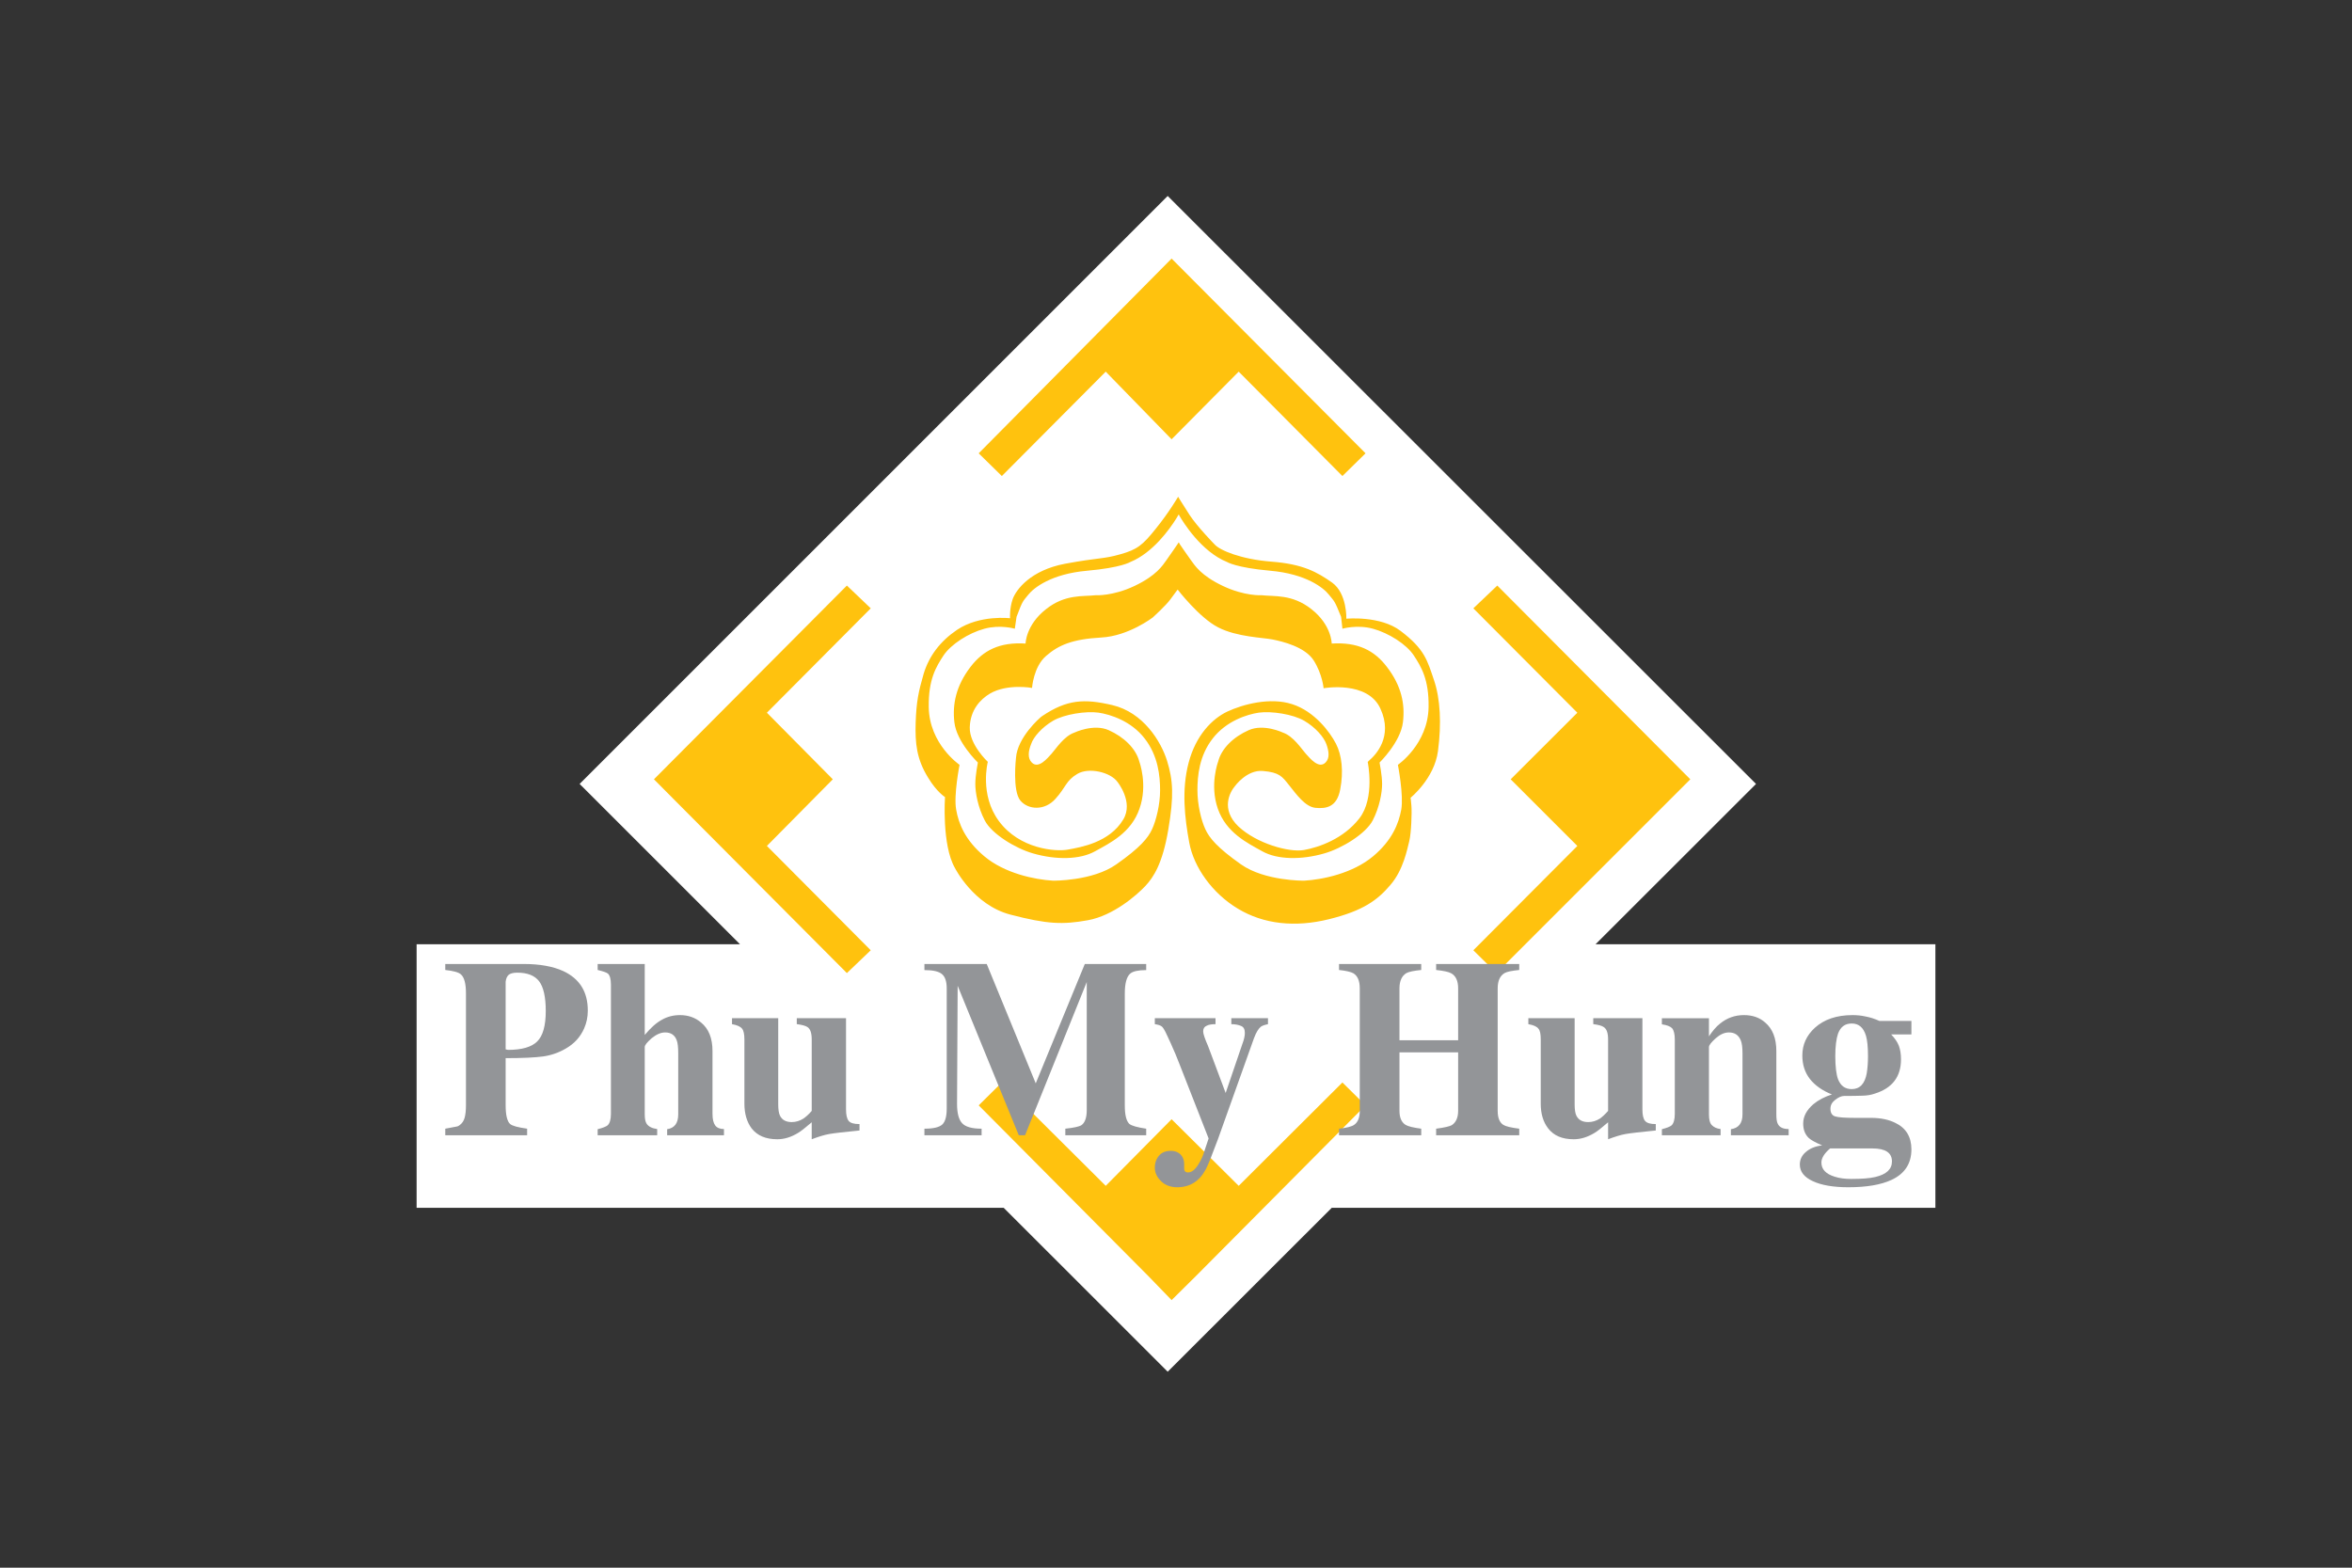
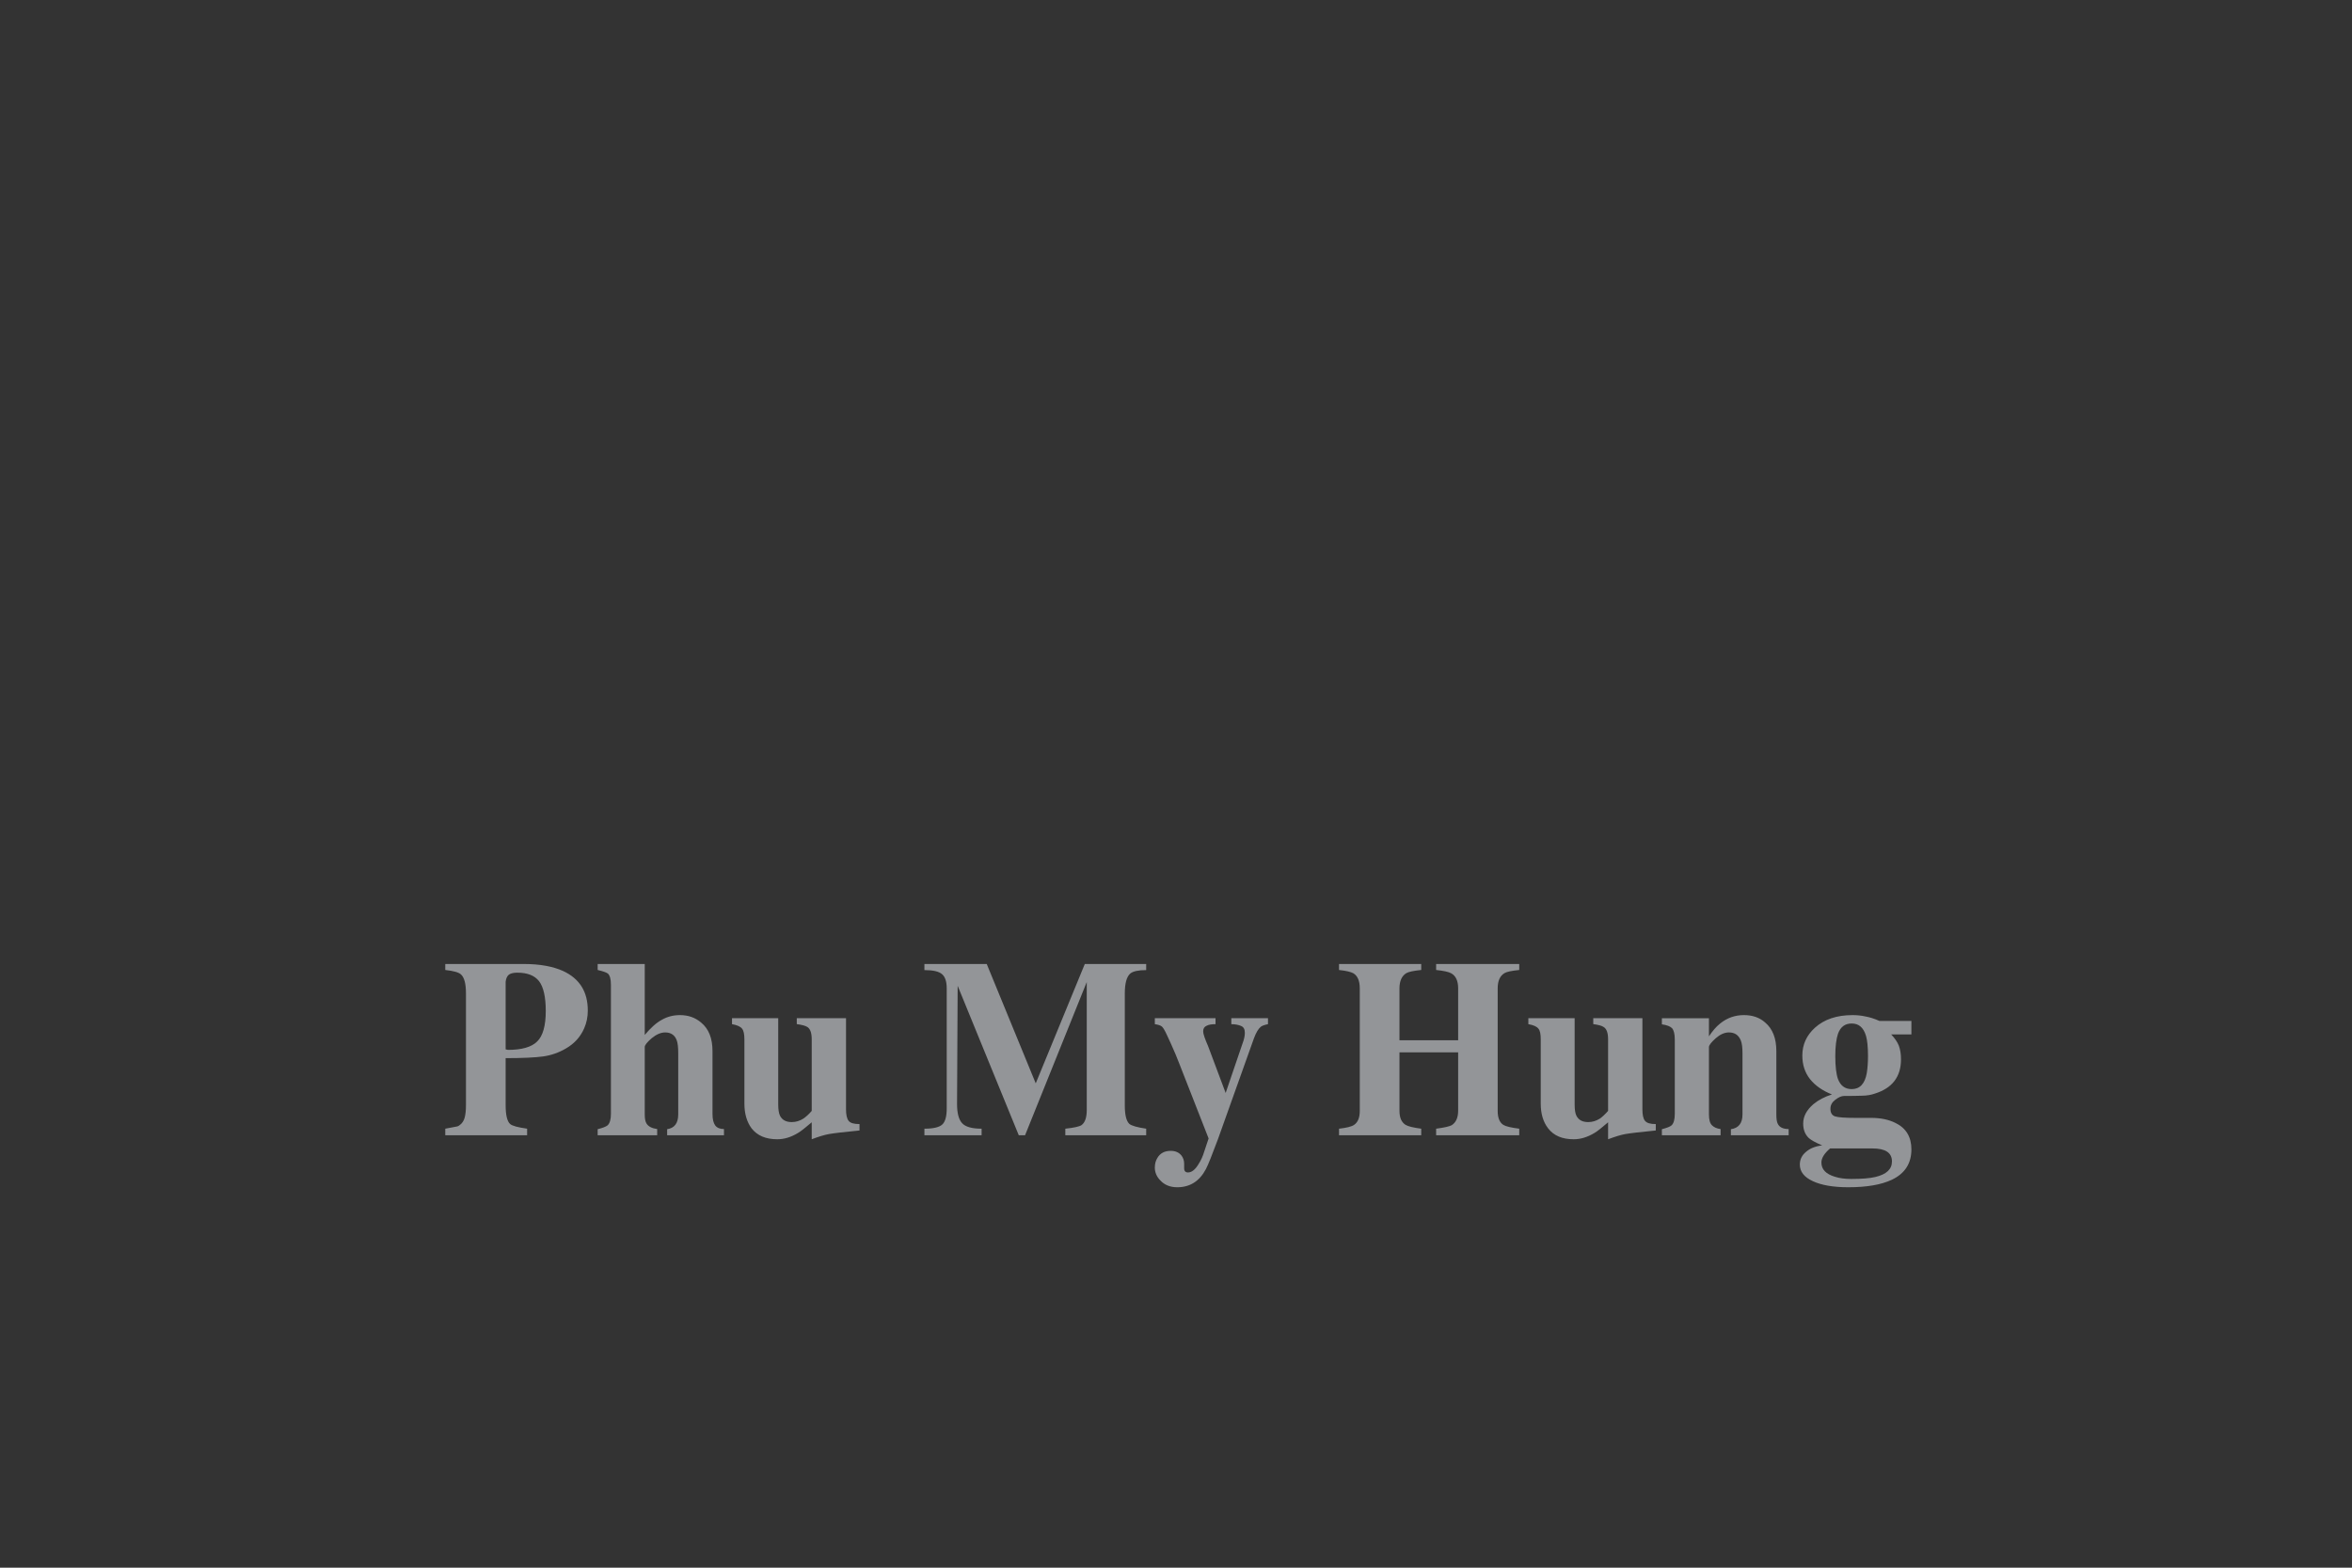
<svg xmlns="http://www.w3.org/2000/svg" version="1.1" id="Layer_2" x="0px" y="0px" width="600px" height="400px" viewBox="0 0 600 400" style="enable-background:new 0 0 600 400;" xml:space="preserve">
  <rect x="0" y="0" width="600" height="400" fill="#333333" stroke="none" />
  <style type="text/css">
	.st0{fill:#FFFFFF;}
	.st1{fill:#FFC20E;}
	.st2{fill:#939598;}
</style>
  <g>
-     <polygon class="st0" points="297.881,50 147.862,200.022 188.781,240.929 106.277,240.929 106.277,308.169    256.037,308.169 297.881,350 339.74,308.169 493.723,308.169 493.723,240.929 407.027,240.929    447.964,200.022  " />
-     <path class="st1" d="M375.852,155.218l26.53,26.635l-17.01,16.988l17.01,17.001l-26.53,26.623   l5.904,5.82l43.592-43.599l5.849-5.845l-49.239-49.433L375.852,155.218z M298.877,65.976   l-49.21,49.689l5.904,5.795l26.504-26.632l16.802,17.257l17.117-17.257l26.457,26.632l5.901-5.795   L298.877,65.976z M249.668,282.035l43.339,43.622l5.871,6.069l6.131-6.069l43.343-43.622l-5.901-5.837   l-26.457,26.369L298.877,285.577l-16.803,16.99l-26.504-26.369L249.668,282.035z M216.042,149.407   l-49.219,49.433l5.806,5.845l43.413,43.599l6.085-5.82l-26.493-26.623l16.816-17.001l-16.816-16.988   l26.493-26.635L216.042,149.407z" />
    <g>
      <path class="st2" d="M113.59,289.661v-1.673c1.53-0.269,2.476-0.457,2.866-0.54    c0.35-0.051,0.634-0.212,0.786-0.354c0.627-0.441,1.068-1.091,1.289-1.9    c0.221-0.811,0.337-1.86,0.337-3.158v-28.566c0-2.464-0.418-4.107-1.312-4.875    c-0.61-0.52-1.88-0.867-3.966-1.102v-1.527h20.086c4.03,0,7.389,0.622,9.969,1.787    c4.215,1.959,6.304,5.289,6.304,10.1c0,1.611-0.3,3.123-0.935,4.551    c-0.946,2.153-2.473,3.866-4.641,5.114c-1.815,1.069-3.748,1.744-5.811,2.037    c-2.033,0.28-5.24,0.436-9.573,0.436v12.022c0,2.499,0.392,4.104,1.133,4.769    c0.543,0.492,1.968,0.868,4.344,1.206v1.673H113.59z M128.991,250.486v17.259l0.602,0.135    c3.536,0,6.017-0.726,7.428-2.131c1.465-1.411,2.205-4.019,2.205-7.782    c0-3.627-0.586-6.131-1.699-7.595c-1.14-1.475-2.982-2.194-5.574-2.194    c-1.028,0-1.778,0.209-2.18,0.546C129.344,249.101,129.097,249.659,128.991,250.486" />
      <path class="st2" d="M184.686,288.082v1.58h-14.495v-1.544c1.854-0.269,2.826-1.51,2.826-3.771v-15.586    c0-1.588-0.127-2.672-0.387-3.332c-0.481-1.326-1.478-2.001-2.94-2.001    c-1.128,0-2.261,0.514-3.454,1.481c-1.153,1.024-1.761,1.744-1.761,2.228v17.194    c0,1.106,0.153,1.845,0.452,2.337c0.464,0.758,1.374,1.227,2.722,1.414v1.58h-15.184v-1.544    c1.3-0.323,2.115-0.648,2.529-0.981c0.556-0.509,0.854-1.496,0.854-2.92V251.265    c0-1.45-0.271-2.368-0.751-2.837c-0.35-0.288-1.216-0.599-2.632-0.935v-1.529h12.01v18.101    c1.515-1.806,2.954-3.11,4.367-3.866c1.404-0.803,2.932-1.193,4.619-1.193    c2.086,0,3.889,0.622,5.381,1.893c1.968,1.609,2.917,4.031,2.917,7.304v15.985    c0,1.419,0.248,2.361,0.703,2.984C182.909,287.771,183.679,288.082,184.686,288.082" />
      <path class="st2" d="M219.261,286.81v1.636c-3.904,0.384-6.461,0.679-7.745,0.904    c-1.257,0.223-2.734,0.686-4.447,1.335v-4.328c-1.685,1.439-2.863,2.369-3.538,2.744    c-1.712,1.038-3.452,1.585-5.24,1.585c-2.932,0-5.108-0.919-6.574-2.801    c-1.181-1.6-1.818-3.694-1.818-6.286v-16.388c0-1.34-0.204-2.265-0.594-2.742    c-0.429-0.542-1.27-0.921-2.57-1.15v-1.532h11.79v21.997c0,1.315,0.156,2.303,0.455,2.9    c0.532,1.075,1.541,1.622,2.993,1.622c1.088,0,2.078-0.323,2.97-0.894    c0.665-0.457,1.402-1.106,2.126-1.959v-18.262c0-1.58-0.35-2.671-1.1-3.14    c-0.478-0.32-1.362-0.559-2.71-0.746v-1.518h12.562v23.276c0,1.379,0.221,2.375,0.662,2.92    C216.926,286.55,217.848,286.81,219.261,286.81" />
      <path class="st2" d="M292.395,287.99v1.673h-20.628v-1.673c2.171-0.229,3.575-0.542,4.104-0.894    c0.899-0.633,1.362-1.902,1.362-3.903v-32.624l-15.738,39.094h-1.605l-15.591-38.136l-0.156,30.134    c0,2.323,0.416,3.949,1.261,4.89c0.842,0.961,2.515,1.439,5.003,1.439v1.673h-14.588v-1.673    c2.309,0,3.836-0.374,4.591-1.102c0.749-0.727,1.099-2.114,1.099-4.057v-30.629    c0-1.735-0.387-2.94-1.178-3.627c-0.805-0.707-2.279-1.054-4.512-1.054v-1.554h15.897l12.502,30.456    l12.516-30.456h15.66v1.554c-2.036,0-3.367,0.311-4.042,0.867c-0.947,0.806-1.414,2.505-1.414,5.124    v28.525c0,2.406,0.374,3.969,1.154,4.723C288.7,287.261,290.15,287.651,292.395,287.99" />
      <path class="st2" d="M323.465,259.787v1.532c-0.894,0.181-1.517,0.412-1.831,0.659    c-0.607,0.489-1.204,1.465-1.759,2.973l-9.181,25.735c-1.476,3.945-2.478,6.501-3.066,7.612    c-1.622,3.087-4.073,4.635-7.31,4.635c-1.787,0-3.257-0.586-4.328-1.756    c-0.925-0.946-1.393-2.063-1.393-3.251c0-0.963,0.218-1.769,0.639-2.454    c0.701-1.206,1.824-1.829,3.425-1.829c1.226,0,2.136,0.432,2.764,1.236    c0.436,0.593,0.655,1.278,0.655,2.084v1.168c0,0.676,0.364,1.023,0.978,1.023    c0.944,0,1.828-0.715,2.659-2.072c0.712-1.1,1.164-2.177,1.475-3.225l1.128-3.373l-7.471-19.077    c-0.586-1.571-1.32-3.27-2.176-5.176c-0.506-1.075-0.947-2.098-1.353-2.905    c-0.426-0.816-0.747-1.334-1.069-1.501c-0.291-0.207-0.848-0.39-1.653-0.504v-1.532h15.484v1.532    c-0.947,0-1.763,0.115-2.281,0.412c-0.599,0.248-0.87,0.737-0.87,1.433    c0,0.28,0.094,0.78,0.333,1.45c0.231,0.67,0.537,1.424,0.925,2.317l4.478,11.947l4.26-12.502    c0.444-1.153,0.636-2.078,0.636-2.815c0-0.947-0.292-1.509-0.967-1.789    c-0.655-0.279-1.472-0.452-2.484-0.452v-1.532h9.353V259.787z" />
      <path class="st2" d="M387.56,287.99v1.673h-21.199v-1.673c2.098-0.271,3.408-0.583,3.98-0.894    c1.065-0.686,1.636-1.902,1.636-3.685v-14.894H357.008v14.894c0,1.763,0.509,2.932,1.549,3.596    c0.655,0.399,1.984,0.712,4,0.983v1.673h-20.97v-1.673c1.954-0.218,3.22-0.542,3.844-0.976    c0.958-0.656,1.45-1.82,1.45-3.561V252.173c0-1.894-0.546-3.172-1.631-3.838    c-0.65-0.362-1.845-0.644-3.663-0.842v-1.527h20.97v1.527c-1.927,0.198-3.158,0.452-3.773,0.791    c-1.164,0.686-1.776,1.995-1.776,3.889v13.257h14.969V252.173c0-1.894-0.597-3.188-1.777-3.838    c-0.65-0.362-1.939-0.644-3.839-0.842v-1.527h21.199v1.527c-1.917,0.198-3.171,0.452-3.742,0.791    c-1.17,0.686-1.756,1.995-1.756,3.889v31.279c0,1.763,0.489,2.957,1.439,3.561    C384.111,287.406,385.46,287.719,387.56,287.99" />
      <path class="st2" d="M422.392,286.81v1.636c-3.876,0.384-6.433,0.679-7.731,0.904    c-1.227,0.223-2.717,0.686-4.432,1.335v-4.328c-1.673,1.439-2.843,2.369-3.519,2.744    c-1.735,1.038-3.459,1.585-5.257,1.585c-2.92,0-5.097-0.919-6.537-2.801    c-1.236-1.6-1.871-3.694-1.871-6.286v-16.388c0-1.34-0.166-2.265-0.593-2.742    c-0.404-0.542-1.246-0.921-2.566-1.15v-1.532h11.81v21.997c0,1.315,0.141,2.303,0.452,2.9    c0.545,1.075,1.517,1.622,3.007,1.622c1.108,0,2.063-0.323,2.984-0.894    c0.65-0.457,1.335-1.106,2.089-1.959v-18.262c0-1.58-0.348-2.671-1.128-3.14    c-0.426-0.32-1.318-0.559-2.655-0.746v-1.518h12.538v23.276c0,1.379,0.209,2.375,0.661,2.92    C420.11,286.55,420.995,286.81,422.392,286.81" />
      <path class="st2" d="M456.288,288.082v1.58h-14.734v-1.544c1.951-0.269,2.96-1.51,2.96-3.771v-15.586    c0-1.481-0.139-2.594-0.446-3.332c-0.563-1.326-1.529-2.001-3.021-2.001    c-1.148,0-2.25,0.514-3.381,1.503c-1.144,1.038-1.71,1.756-1.71,2.242v17.174    c0,1.335,0.245,2.261,0.763,2.762c0.495,0.504,1.222,0.853,2.204,0.973v1.58h-14.973v-1.544    c1.267-0.323,2.088-0.648,2.473-0.981c0.535-0.509,0.82-1.496,0.82-2.92V265.221    c0-1.379-0.249-2.349-0.686-2.858c-0.436-0.467-1.309-0.816-2.608-1v-1.555h12.007v4.624    c0.879-1.315,1.803-2.454,2.852-3.273c1.746-1.425,3.799-2.153,6.069-2.153    c2.182,0,3.996,0.622,5.419,1.893c1.906,1.609,2.854,4.031,2.854,7.304v16.128    c0,1.164,0.113,1.982,0.388,2.451C453.955,287.651,454.926,288.082,456.288,288.082" />
      <path class="st2" d="M487.603,263.943h-5.159c0.925,0.967,1.569,1.9,1.959,2.883    c0.357,0.972,0.545,2.115,0.545,3.46c0,4.452-2.219,7.341-6.629,8.736    c-0.972,0.347-2.047,0.529-3.264,0.549c-1.257,0.053-2.779,0.063-4.602,0.063    c-0.676,0-1.445,0.333-2.266,0.976c-0.853,0.65-1.238,1.393-1.238,2.298    c0,1.017,0.385,1.682,1.181,1.941c0.814,0.26,2.488,0.381,5.065,0.381h4.126    c2.462,0,4.568,0.453,6.266,1.32c2.662,1.298,4.017,3.57,4.017,6.701    c0,3.623-1.673,6.21-5.056,7.795c-2.682,1.247-6.349,1.886-11.046,1.886    c-3.815,0-6.858-0.526-9.03-1.547c-2.23-1.024-3.332-2.437-3.332-4.24    c0-1.3,0.525-2.369,1.558-3.231c1.009-0.888,2.395-1.461,4.147-1.659    c-1.752-0.743-2.864-1.376-3.425-1.891c-0.946-0.908-1.424-2.114-1.424-3.695    c0-1.818,0.873-3.428,2.594-4.929c1.36-1.119,2.92-1.908,4.743-2.49    c-2.385-0.935-4.276-2.256-5.602-3.918c-1.318-1.684-1.953-3.694-1.953-6    c0-2.792,1.06-5.135,3.202-7.094c2.357-2.14,5.568-3.231,9.611-3.231    c1.086,0,2.239,0.104,3.324,0.354c1.144,0.207,2.307,0.58,3.533,1.136h8.154V263.943z     M477.642,293.025h-10.777c-1.484,1.266-2.222,2.471-2.222,3.589c0,1.736,1.122,2.931,3.418,3.632    c1.236,0.401,2.649,0.566,4.187,0.566c2.66,0,4.707-0.156,6.147-0.498    c2.843-0.676,4.245-1.985,4.245-3.975C482.64,294.135,480.998,293.025,477.642,293.025     M468.187,269.471c0,2.673,0.249,4.656,0.695,5.873c0.655,1.687,1.787,2.544,3.497,2.544    c2.074,0,3.363-1.371,3.839-4.082c0.189-1.196,0.313-2.62,0.313-4.334    c0-2.317-0.183-4.057-0.511-5.175c-0.644-2.14-1.849-3.149-3.641-3.149    c-1.71,0-2.843,0.843-3.497,2.594C468.437,265.076,468.187,266.967,468.187,269.471" />
-       <path class="st1" d="M365.779,173.433c-1.654-4.847-2.298-7.79-8.496-12.459    c-5.212-3.954-13.825-3.107-13.825-3.107s0.207-6.45-3.627-9.212    c-3.887-2.733-7.471-4.731-15.524-5.354c-7.658-0.586-13.188-2.878-14.508-4.447    c0,0-4.311-4.393-6.308-7.429c-1.942-2.996-2.949-4.681-2.949-4.681s-2.276,3.94-5.727,8.195    c-3.315,4.136-4.703,5.305-9.102,6.51c-4.355,1.243-5.227,0.764-14.029,2.395    c-8.779,1.662-12.46,6.588-13.339,9.002c-0.842,2.423-0.676,4.901-0.676,4.901    s-7.7-0.944-13.525,2.959c-4.304,2.915-7.143,6.662-8.533,11.266    c-1.334,4.63-1.829,7.056-2.021,12.369c-0.159,5.268,0.218,9.311,3.177,14.084    c2.231,3.697,4.305,4.943,4.305,4.943s-0.833,12.205,2.516,18.067c0,0,4.731,9.461,14.158,11.928    c9.404,2.453,13.345,2.594,19.78,1.435c6.504-1.179,12.457-6.402,14.625-8.698    c2.114-2.255,4.41-5.704,5.876-14.381c1.476-8.663,1.227-12.618-0.302-17.586    c-1.547-4.977-6.094-12.371-13.966-14.223c-7.129-1.673-11.529-1.465-17.841,2.761l-0.441,0.325    c0,0-5.966,5.082-6.301,10.439c0,0-0.949,8.26,1.099,10.803c2.024,2.451,6.266,2.643,8.963-0.405    c2.722-2.994,2.655-4.652,5.605-6.377c2.922-1.739,8.414-0.441,10.206,2.021    c0,0,4.209,5.173,1.486,9.633c-3.524,5.876-10.828,7.056-14.039,7.654    c-3.191,0.619-12.411-0.13-17.678-7.264c-5.006-6.755-2.826-15.117-2.826-15.117    s-4.721-4.386-4.604-8.804c0.142-4.451,2.682-7.146,5.175-8.624    c4.434-2.578,10.712-1.43,10.712-1.43s0.362-5.391,3.573-8.155    c3.18-2.775,6.708-4.291,14.087-4.707c6.973-0.364,13.161-5.133,13.161-5.133    s3.397-3.096,4.483-4.616c1.131-1.569,1.843-2.479,1.843-2.479s5.535,7.197,10.336,9.639    c4.811,2.476,11.442,2.589,13.913,3.096c2.474,0.504,8.251,1.855,10.476,5.37    c2.208,3.513,2.504,7.066,2.504,7.066s11.258-2.036,14.511,5.24    c3.279,7.156-1.294,11.84-2.82,13.135l-0.433,0.429c0,0,1.919,9.178-2.125,14.39    c-4.082,5.254-10.297,7.378-14.111,8.079c-3.822,0.692-12.095-1.657-16.741-6.001    c-4.615-4.412-2.151-8.818-0.936-10.244c0,0,3.052-4.304,7.203-3.917    c4.198,0.362,4.873,1.4,6.651,3.629c1.797,2.231,4.071,5.503,6.711,5.774    c2.676,0.26,5.475-0.115,6.328-4.683c0.874-4.54,0.433-8.751-1.085-11.685    c-1.534-2.967-5.461-8.245-11.145-10.074c-5.644-1.855-12.601,0.036-16.564,1.88    c-3.917,1.857-8.042,6.096-9.871,13.044c-1.84,6.992-0.998,14.057,0.156,20.385    c1.162,6.314,5.911,12.985,12.439,16.881c6.546,3.949,14.574,4.811,23.234,2.662    c8.697-2.151,12.346-4.848,15.654-8.749c3.321-3.842,4.297-9.207,4.806-11.184    c0.494-1.958,0.686-7.211,0.545-8.961c-0.128-1.815-0.217-2.083-0.217-2.083    s6.052-4.876,6.987-11.891C367.748,184.654,367.452,178.283,365.779,173.433 M356.607,195.144    c0,0,1.503,7.756,0.859,11.413c-0.665,3.632-2.349,7.87-7.171,11.914    c-5.21,4.369-12.866,5.964-17.624,6.238c0,0-10.008,0.116-16.075-4.149    c-6.058-4.277-8.073-6.719-9.119-9.002c-1.049-2.262-2.01-6.25-2.01-9.907    c0-3.641,0.43-8.801,3.917-13.251c3.435-4.421,8.698-6.119,11.764-6.572    c3.2-0.429,8.688,0.387,11.586,2.088c2.818,1.66,4.967,4.098,5.633,5.962    c0.645,1.806,0.904,3.555-0.224,4.684c-1.698,1.712-3.941-1.038-5.07-2.296    c-1.097-1.232-3.124-4.42-5.794-5.343c0,0-4.888-2.334-8.718-0.624    c-3.861,1.699-6.984,4.67-7.815,8.053c0,0-2.222,5.848-0.073,11.996    c2.146,6.136,7.504,8.725,11.328,10.854c3.824,2.162,9.975,2.245,15.857,0.542    c4.54-1.305,10.531-5.015,12.309-8.386c1.763-3.4,2.411-7.145,2.411-9.334    c0-2.157-0.648-5.461-0.648-5.461s5.382-5.215,5.964-10.311c0.56-4.551-0.35-9.232-4.085-14.084    c-3.227-4.239-7.428-6.377-14.09-5.964c0,0,0-4.723-5.175-8.779    c-4.905-3.892-9.56-3.18-12.677-3.551c0,0-4.328,0.286-9.913-2.374    c-5.603-2.657-7.135-5.192-8.158-6.588c-1.029-1.411-2.827-4.059-2.827-4.059l-0.269-0.491    l-0.328,0.503c0,0-1.792,2.635-2.81,4.047c-0.998,1.396-2.547,3.931-8.132,6.588    c-5.616,2.66-9.933,2.374-9.933,2.374c-3.143,0.371-7.768-0.34-12.648,3.551    c-5.184,4.056-5.224,8.779-5.224,8.779c-6.64-0.413-10.798,1.725-14.057,5.964    c-3.706,4.851-4.628,9.532-4.109,14.084c0.557,5.096,5.993,10.311,5.993,10.311    s-0.65,3.304-0.65,5.461c0,2.19,0.65,5.935,2.423,9.334c1.738,3.37,7.739,7.081,12.281,8.386    c5.884,1.704,11.995,1.62,15.849-0.542c3.859-2.129,9.206-4.718,11.326-10.854    c2.173-6.148-0.036-11.996-0.036-11.996c-0.857-3.383-3.996-6.354-7.83-8.053    c-3.839-1.71-8.739,0.624-8.739,0.624c-2.672,0.924-4.687,4.112-5.786,5.343    c-1.139,1.258-3.383,4.008-5.08,2.296c-1.117-1.13-0.896-2.878-0.184-4.684    c0.611-1.865,2.775-4.302,5.586-5.962c2.908-1.701,8.415-2.516,11.595-2.088    c3.075,0.453,8.353,2.151,11.773,6.572c3.48,4.451,3.958,9.61,3.958,13.251    c0,3.657-0.998,7.645-2.035,9.907c-1.051,2.283-3.061,4.724-9.147,9.002    c-6.041,4.265-16.089,4.149-16.089,4.149c-4.721-0.274-12.398-1.869-17.582-6.238    c-4.837-4.044-6.55-8.282-7.173-11.914c-0.661-3.657,0.867-11.413,0.867-11.413    s-7.731-5.266-7.857-14.743c-0.104-7.053,1.893-10.295,3.773-13.164    c1.906-2.852,6.379-5.718,10.439-6.818c4.047-1.102,7.744,0,7.744,0l0.439-3.025    c1.637-4.389,1.637-3.914,2.996-5.651c1.402-1.749,5.849-5.316,15.015-6.12    c8.749-0.777,11.026-2.23,11.026-2.23c5.766-2.348,10.059-8.454,11.652-10.993l0.692-1.156    l0.15,0.322c0.952,1.636,5.607,9.194,12.163,11.827c0,0,2.276,1.453,11.004,2.23    c9.187,0.805,13.624,4.372,14.997,6.12c1.36,1.738,1.36,1.263,3.101,5.651l0.339,3.025    c0,0,3.719-1.102,7.782,0c4.017,1.1,8.551,3.966,10.422,6.818    c1.88,2.869,3.887,6.111,3.773,13.164C364.298,189.878,356.607,195.144,356.607,195.144" />
    </g>
  </g>
</svg>